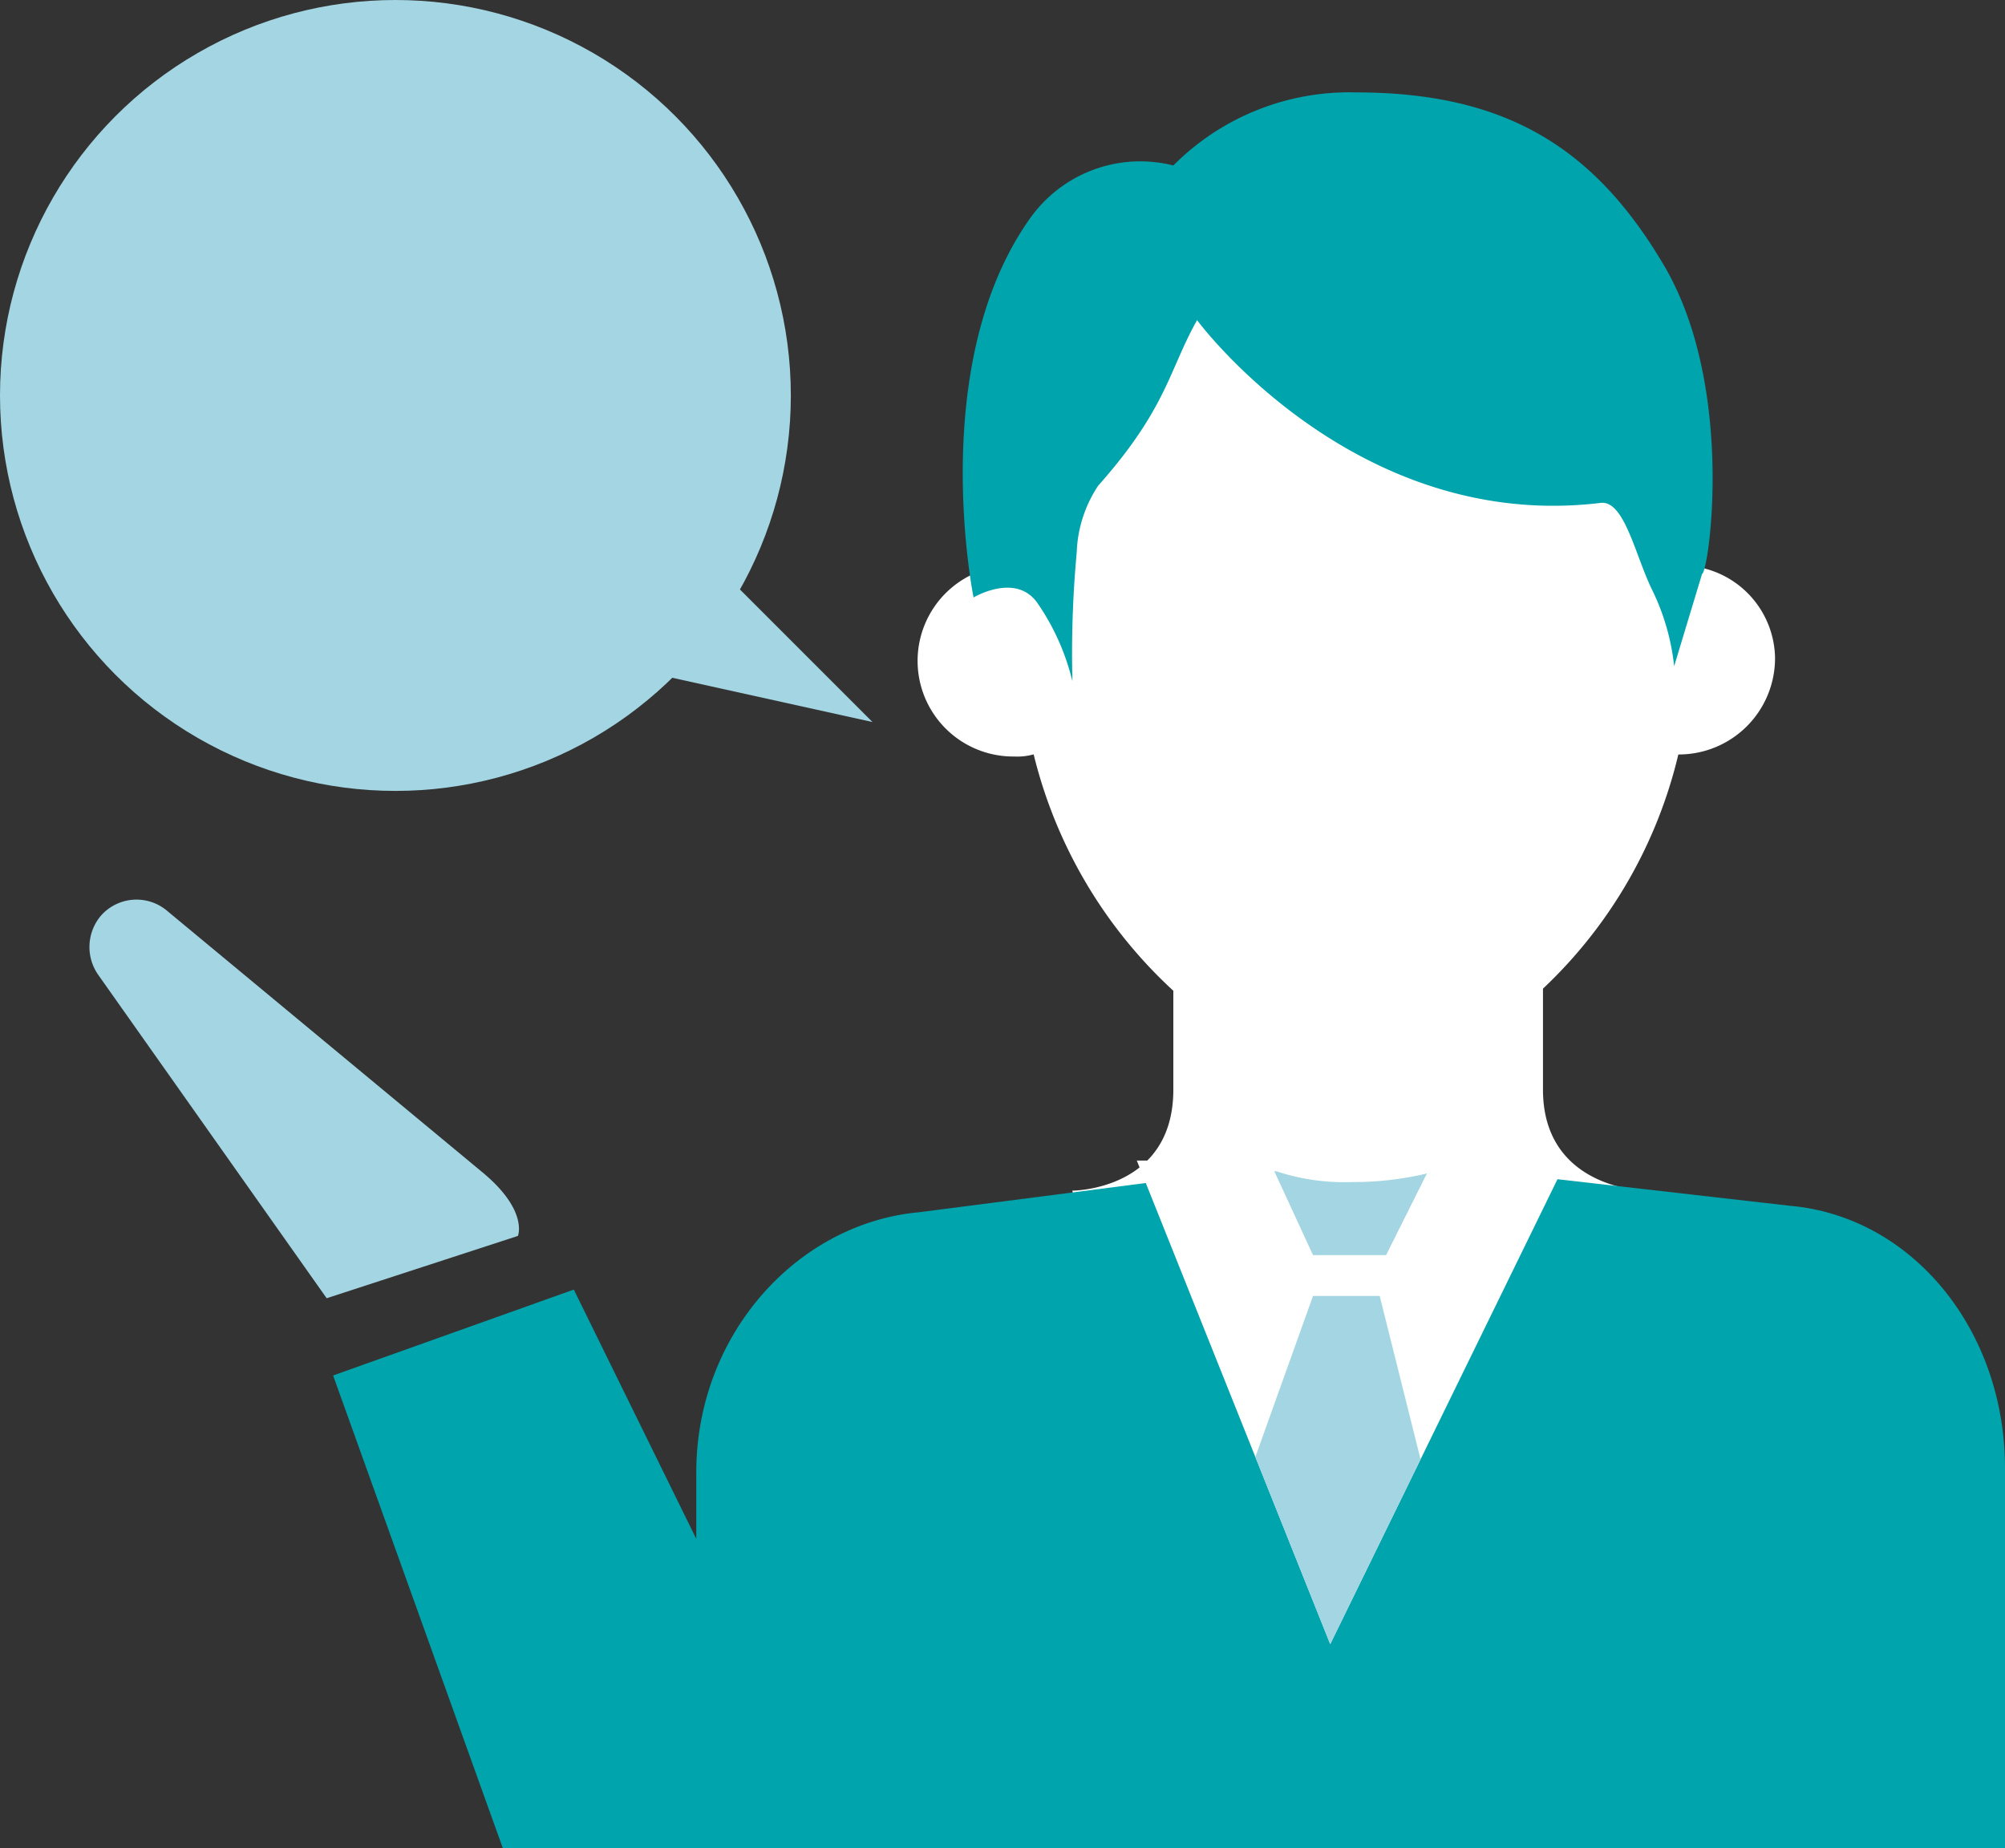
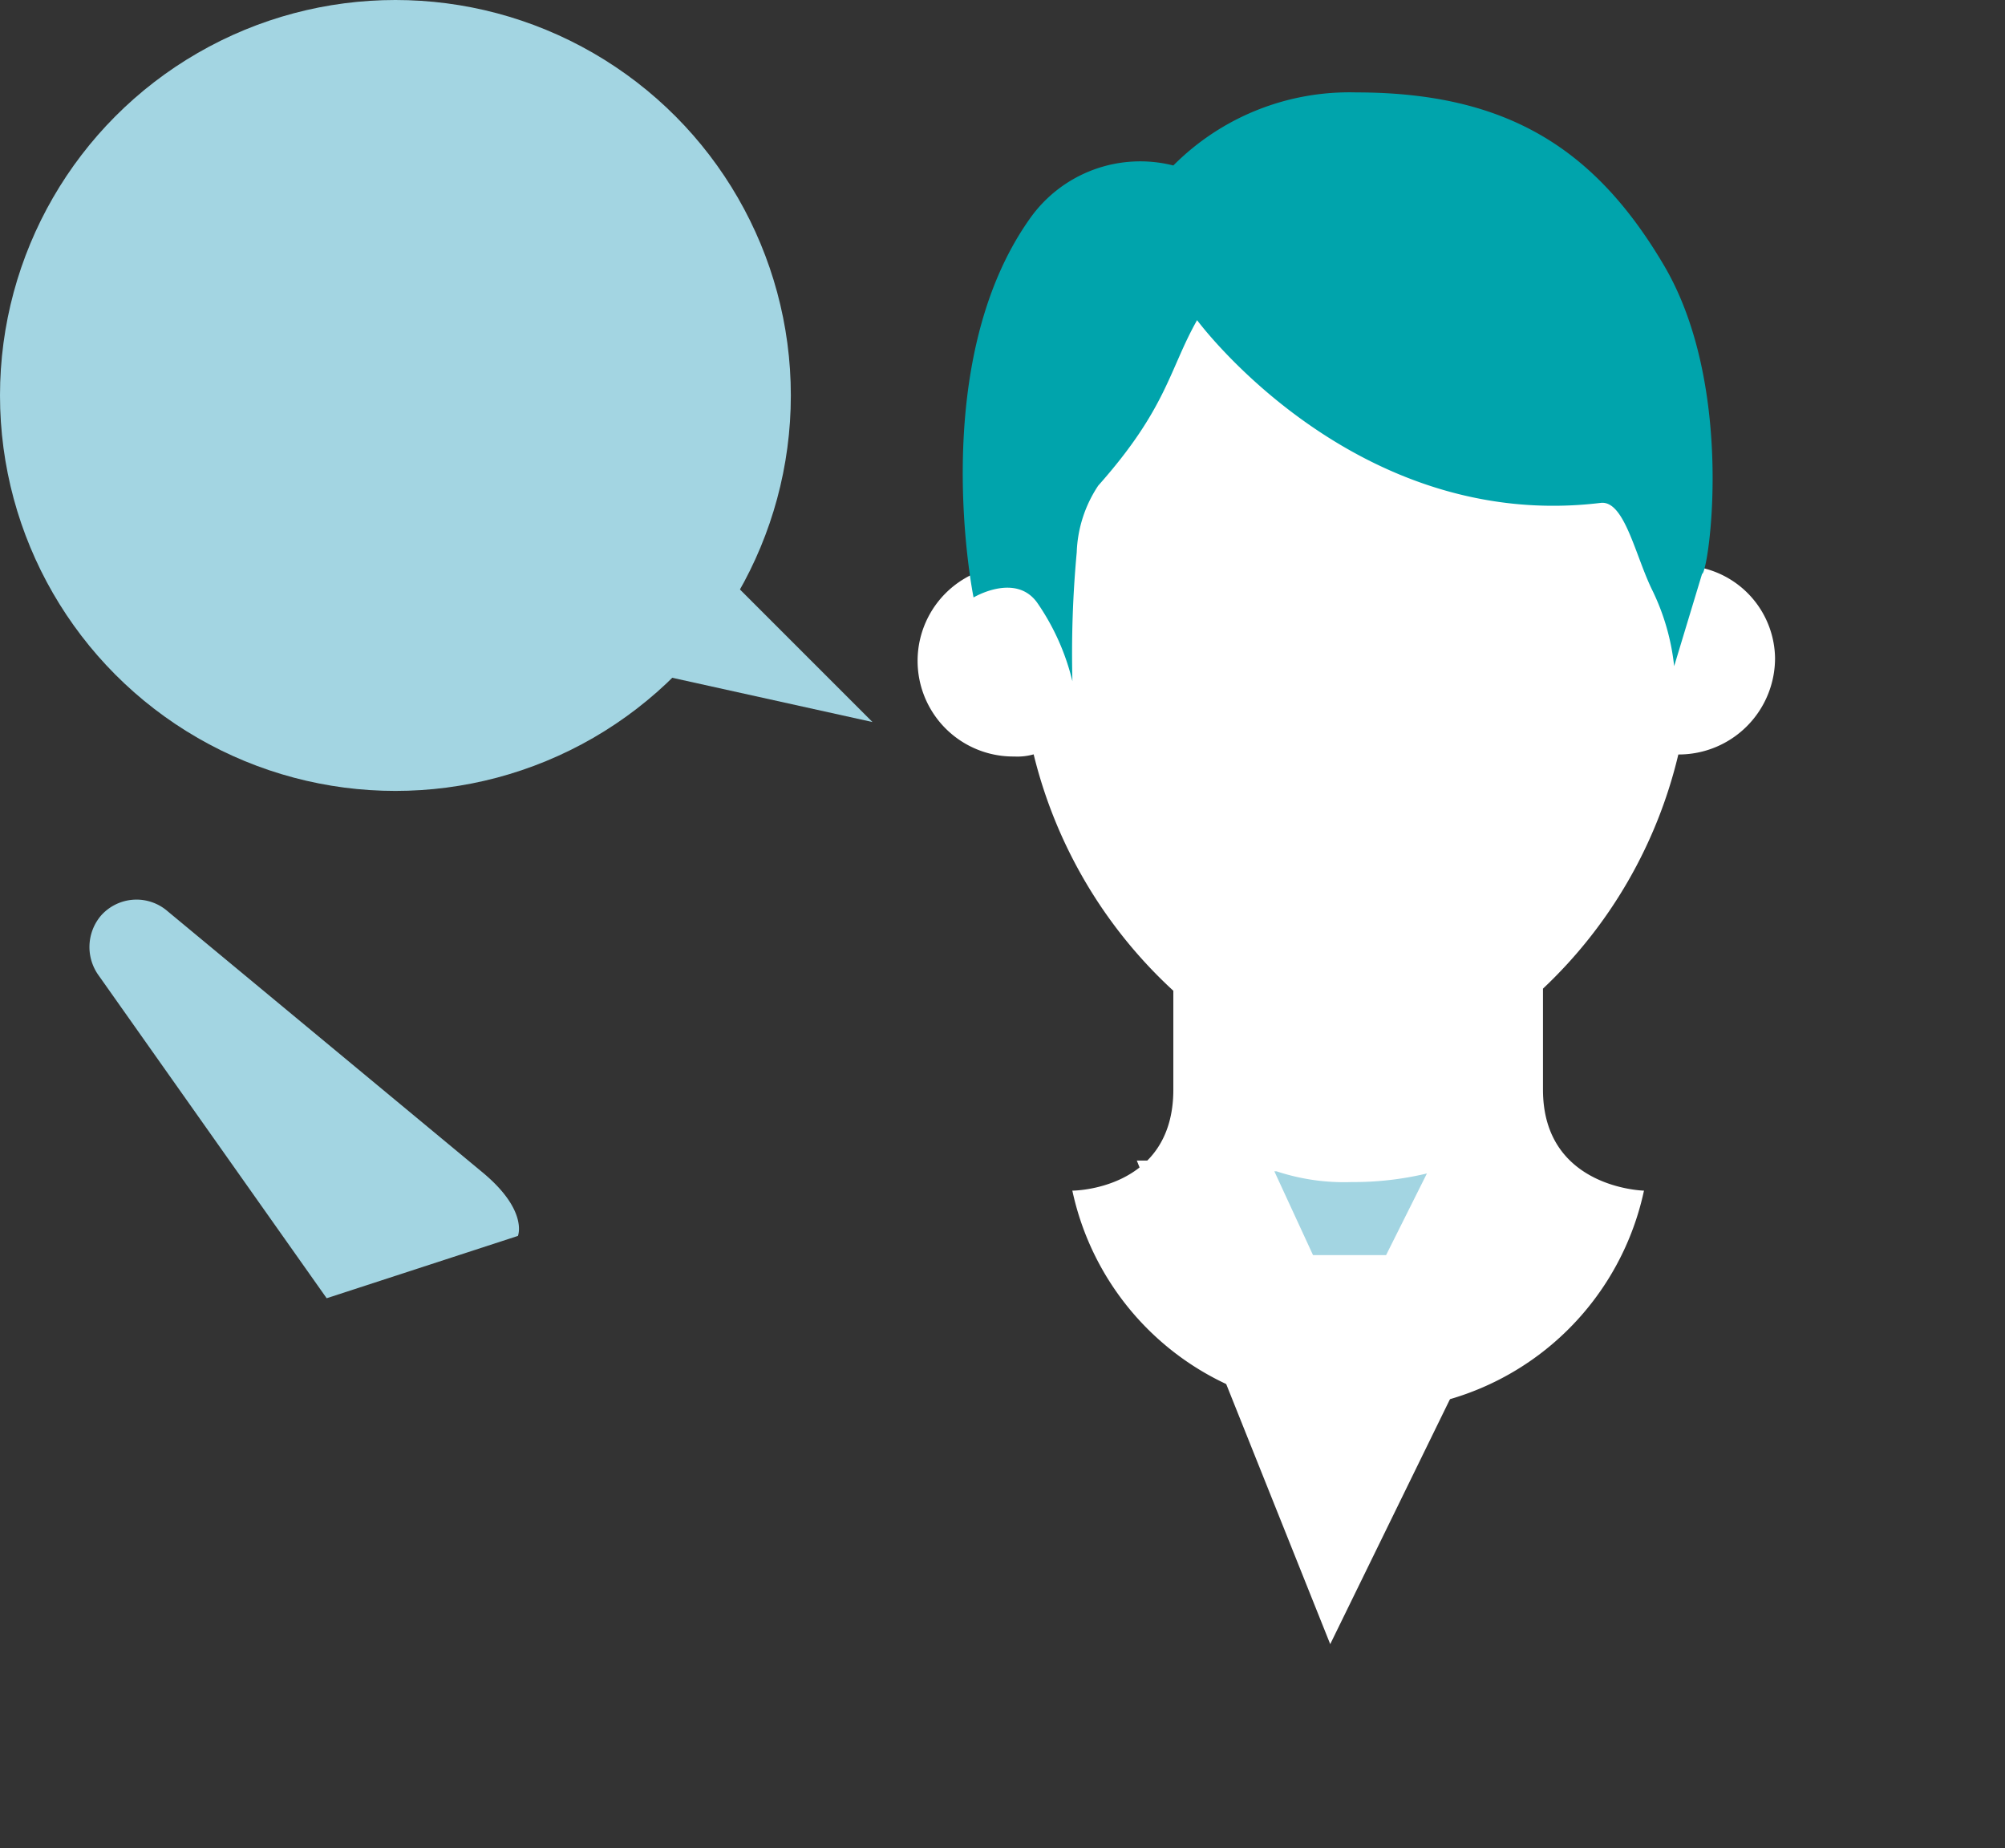
<svg xmlns="http://www.w3.org/2000/svg" width="78.183" height="72.065" viewBox="0 0 78.183 72.065">
  <rect x="0" y="0" width="78.183" height="72.065" fill="#333333" stroke="none" />
  <defs>
    <style>.a{fill:#a3d5e2;}.b{fill:#fff;}.c{fill:#00a4ac;}.d{clip-path:url(#a);}</style>
    <clipPath id="a">
-       <path class="a" d="M52.9,54l7.542,18.854L69.659,54Z" transform="translate(-52.9 -54)" />
-     </clipPath>
+       </clipPath>
  </defs>
  <g transform="translate(0 0)">
    <g transform="translate(35.781 6.117)">
      <path class="b" d="M73.2,23.305C72.783,14.339,67,7.3,59.795,7.3c-7.123,0-12.989,7.039-13.408,15.921a3.729,3.729,0,0,0,.084,7.458,2.32,2.32,0,0,0,.754-.084,18.486,18.486,0,0,0,5.447,9.218v3.855c0,3.938-3.938,3.938-3.938,3.938a10.829,10.829,0,0,0,11.145,8.547,10.829,10.829,0,0,0,11.145-8.547s-3.938-.084-3.938-3.938V39.73A18.363,18.363,0,0,0,72.364,30.6h0a3.755,3.755,0,0,0,3.771-3.771A3.663,3.663,0,0,0,73.2,23.305Z" transform="translate(-42.7 -7.3)" />
    </g>
-     <path class="c" d="M80.694,80.929V66.1c0-5.363-3.6-9.8-8.38-10.223h0L62.007,54.7c-1.844,2.933-3.017,4.944-6.7,4.944s-4.693-1.927-6.536-4.86L38.377,56.125h0c-4.776.419-8.715,4.776-8.715,10.139v2.6l-4.776-9.72L15.5,62.493l6.62,18.435Z" transform="translate(-2.511 -8.863)" />
    <path class="c" d="M72.117,11C69.436,6.479,66,4.3,60.134,4.3a9.679,9.679,0,0,0-7.123,2.849A5.265,5.265,0,0,0,47.4,9.244c-4.022,5.7-2.179,14.748-2.179,14.748s1.676-1.006,2.514.251a9.149,9.149,0,0,1,1.341,3.017,42.779,42.779,0,0,1,.168-5.028,5,5,0,0,1,.838-2.6c2.682-3.017,2.765-4.525,3.855-6.452,0,0,6.117,8.3,15.754,7.123.922-.084,1.341,2.095,2.011,3.436a8.887,8.887,0,0,1,.838,2.933l1.089-3.6C73.877,23.071,74.966,15.78,72.117,11Z" transform="translate(-7.258 -0.697)" />
    <path class="b" d="M52.9,54l7.542,18.854L69.659,54Z" transform="translate(-8.571 -8.749)" />
    <g transform="translate(44.329 45.25)">
      <g class="d">
        <path class="a" d="M60.63,60.3h2.6l1.844,7.374L61.3,75.384l-3.1-8.3Z" transform="translate(-53.759 -55.021)" />
      </g>
    </g>
    <path class="a" d="M62.317,54.919a8.366,8.366,0,0,1-2.933-.419H59.3l1.508,3.268h2.849l1.592-3.184A12.251,12.251,0,0,1,62.317,54.919Z" transform="translate(-9.608 -8.831)" />
    <path class="a" d="M27.5,29.874,38.477,32.3l-6.7-6.7S27.5,29.538,27.5,29.874Z" transform="translate(-4.456 -4.148)" />
    <path class="a" d="M4.613,42.48h0a1.892,1.892,0,0,0-.084,2.346L13.412,57.4l7.458-2.43s.419-1.006-1.425-2.514L7.211,42.312A1.85,1.85,0,0,0,4.613,42.48Z" transform="translate(-0.674 -6.782)" />
    <circle class="a" cx="15.419" cy="15.419" r="15.419" transform="translate(0 0)" />
  </g>
</svg>